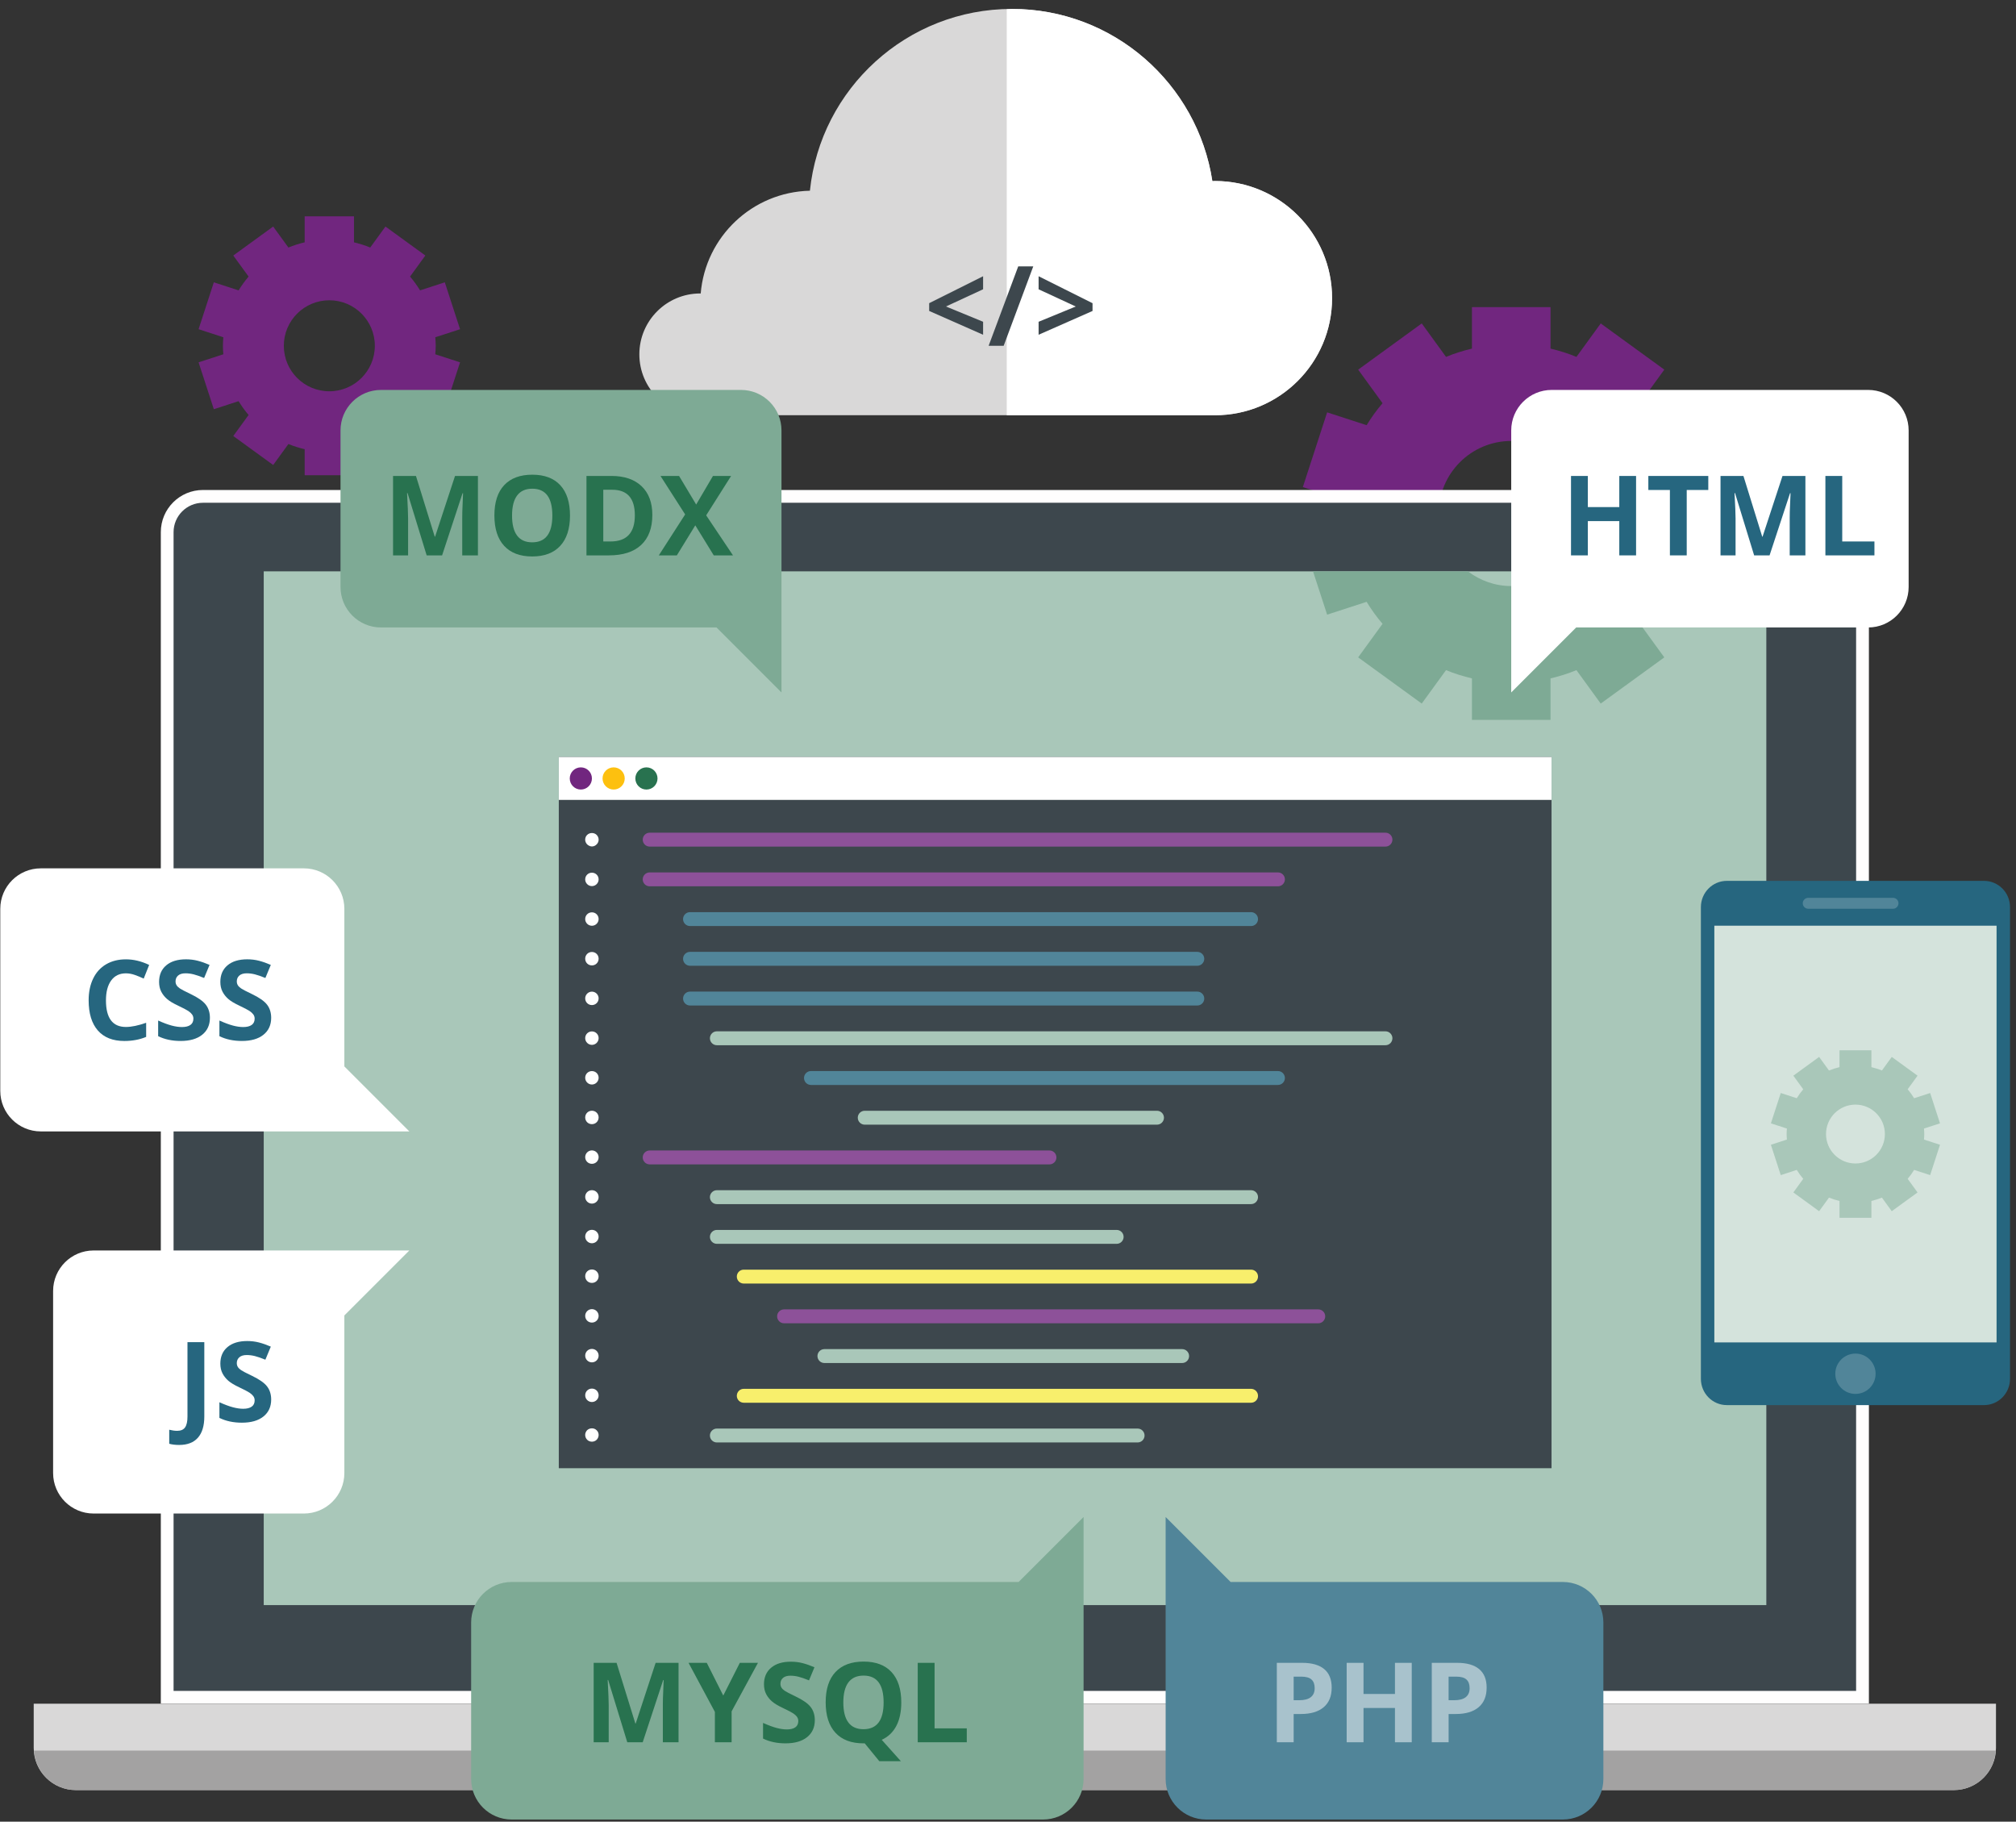
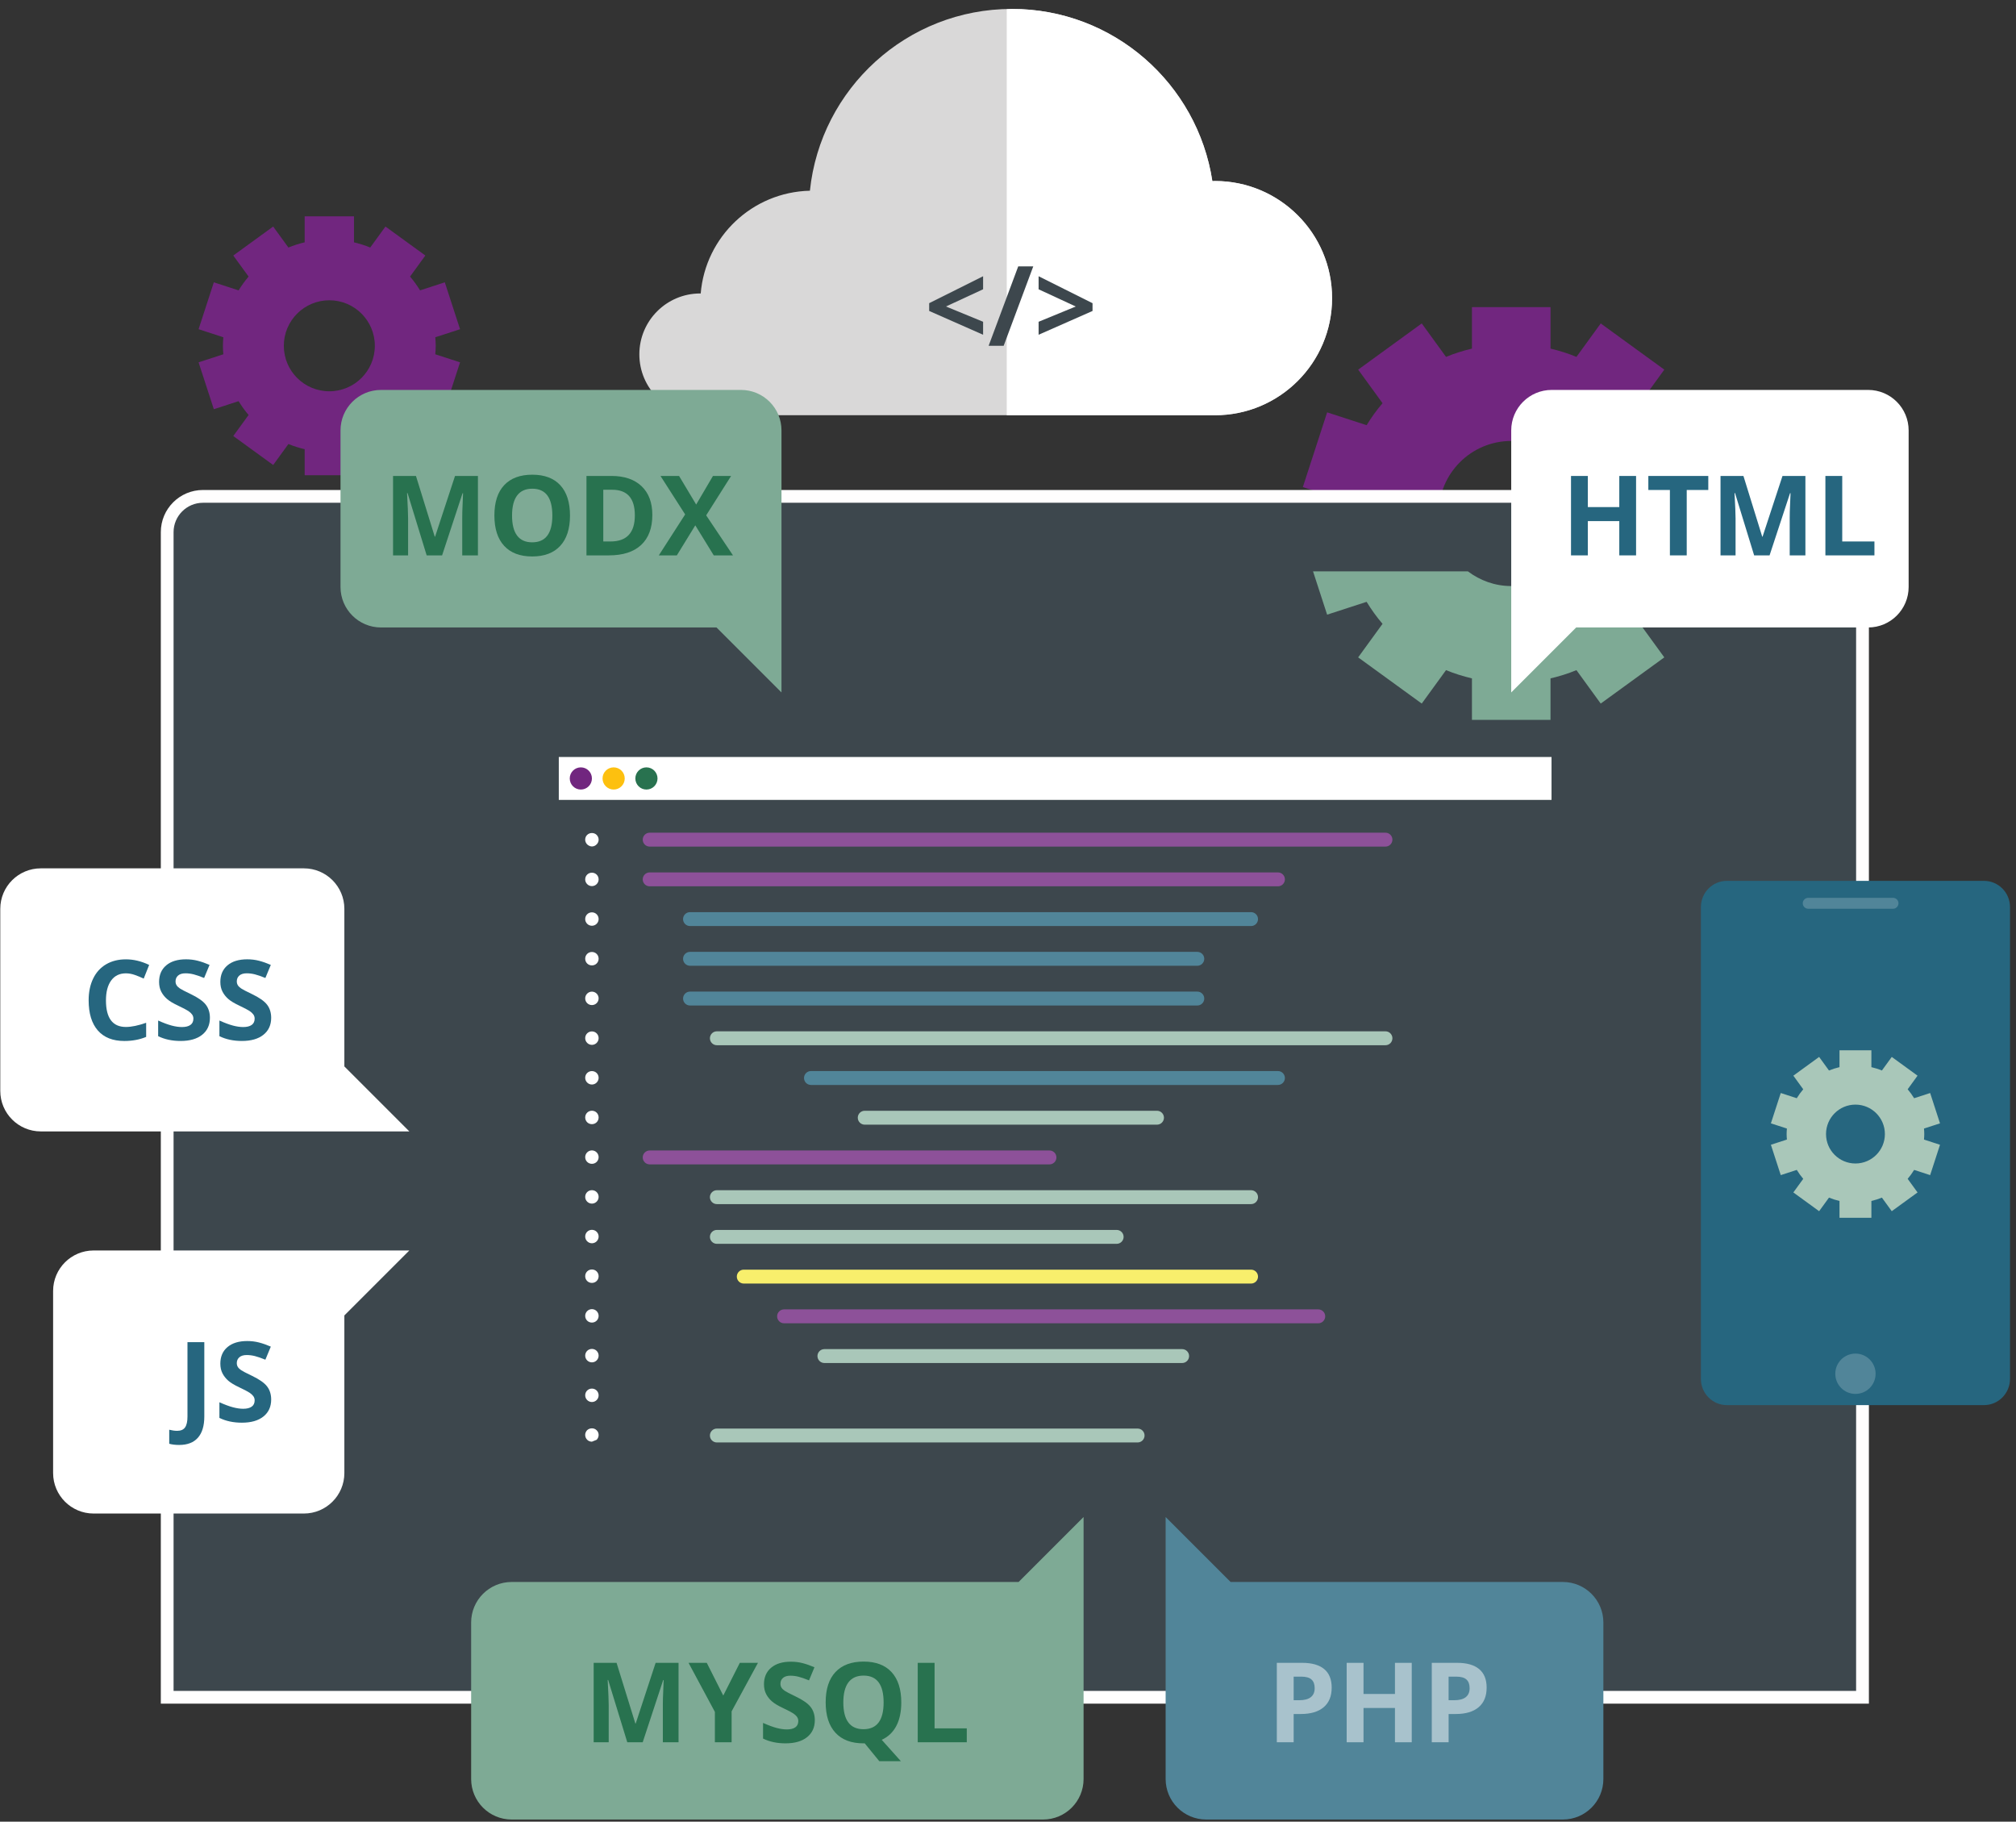
<svg xmlns="http://www.w3.org/2000/svg" width="145px" height="131px" viewBox="0 0 145 131" version="1.1">
  <rect x="0" y="0" width="145" height="131" fill="#333333" stroke="none" />
  <title>programming</title>
  <desc>Created with Sketch.</desc>
  <g id="Page-1" stroke="none" stroke-width="1" fill="none" fill-rule="evenodd">
    <g id="programming" transform="translate(-15, 0)">
      <rect id="Rectangle-path" x="0.98" y="0.66" width="174.126" height="130.595" />
      <path d="M46.339,24.865 C46.339,24.658 46.324,24.455 46.308,24.253 L48.089,23.674 L46.993,20.302 L45.212,20.881 C44.997,20.531 44.759,20.199 44.493,19.889 L45.593,18.375 L42.724,16.291 L41.628,17.8 C41.253,17.644 40.861,17.522 40.46,17.427 L40.46,15.555 L36.913,15.555 L36.913,17.427 C36.511,17.522 36.119,17.644 35.744,17.8 L34.648,16.291 L31.779,18.375 L32.88,19.889 C32.613,20.2 32.376,20.532 32.161,20.881 L30.38,20.302 L29.283,23.674 L31.064,24.253 C31.047,24.455 31.033,24.658 31.033,24.865 C31.033,25.072 31.048,25.274 31.064,25.477 L29.283,26.055 L30.38,29.427 L32.161,28.848 C32.376,29.199 32.613,29.532 32.88,29.841 L31.779,31.354 L34.648,33.439 L35.744,31.93 C36.119,32.086 36.511,32.207 36.913,32.303 L36.913,34.175 L40.46,34.175 L40.46,32.303 C40.861,32.207 41.253,32.086 41.628,31.93 L42.724,33.439 L45.593,31.354 L44.493,29.841 C44.759,29.531 44.997,29.198 45.212,28.848 L46.993,29.427 L48.089,26.055 L46.308,25.477 C46.324,25.274 46.339,25.072 46.339,24.865 M38.687,28.138 C36.878,28.138 35.414,26.673 35.414,24.866 C35.414,23.059 36.879,21.593 38.687,21.593 C40.495,21.593 41.96,23.059 41.96,24.866 C41.96,26.673 40.494,28.138 38.687,28.138" id="Shape" fill="#71267F" />
      <path d="M135.895,36.927 C135.895,36.597 135.872,36.274 135.846,35.951 L138.684,35.028 L136.937,29.653 L134.097,30.576 C133.756,30.017 133.375,29.488 132.951,28.994 L134.705,26.581 L130.132,23.259 L128.385,25.664 C127.787,25.415 127.162,25.222 126.521,25.069 L126.521,22.085 L120.87,22.085 L120.87,25.069 C120.228,25.221 119.603,25.415 119.006,25.664 L117.259,23.258 L112.686,26.581 L114.439,28.994 C114.015,29.488 113.636,30.017 113.294,30.576 L110.454,29.653 L108.706,35.028 L111.545,35.95 C111.52,36.273 111.495,36.596 111.495,36.927 C111.495,37.258 111.519,37.58 111.545,37.904 L108.706,38.826 L110.454,44.202 L113.294,43.279 C113.635,43.837 114.015,44.367 114.439,44.861 L112.686,47.274 L117.259,50.595 L119.006,48.191 C119.604,48.44 120.229,48.632 120.87,48.785 L120.87,51.769 L126.521,51.769 L126.521,48.785 C127.163,48.633 127.788,48.44 128.385,48.191 L130.132,50.595 L134.705,47.274 L132.951,44.861 C133.375,44.367 133.755,43.837 134.097,43.279 L136.937,44.202 L138.684,38.827 L135.846,37.904 C135.871,37.58 135.895,37.257 135.895,36.927 M123.695,42.144 C120.812,42.144 118.477,39.808 118.477,36.927 C118.477,34.046 120.812,31.71 123.695,31.71 C126.576,31.71 128.912,34.046 128.912,36.927 C128.912,39.808 126.576,42.144 123.695,42.144" id="Shape" fill="#71267F" />
      <g id="Group" transform="translate(17, 35)">
        <path d="M129.389,0.236 L12.597,0.236 C10.924,0.236 9.567,1.593 9.567,3.266 L9.567,87.513 L132.42,87.513 L132.42,3.266 C132.419,1.594 131.062,0.236 129.389,0.236" id="Shape" fill="#FFFEFE" />
        <path d="M10.484,86.596 L10.484,3.268 C10.484,2.103 11.431,1.155 12.597,1.155 L129.388,1.155 C130.554,1.155 131.5,2.103 131.5,3.268 L131.5,86.596 L10.484,86.596 L10.484,86.596 Z" id="Shape" fill="#3D474D" />
-         <path d="M0.425,87.514 L0.425,90.695 C0.425,92.369 1.782,93.725 3.455,93.725 L138.531,93.725 C140.204,93.725 141.56,92.369 141.56,90.695 L141.56,87.514 L0.425,87.514 L0.425,87.514 Z" id="Shape" fill="#D9D8D8" />
-         <rect id="Rectangle-path" fill="#A9C7B9" x="16.969" y="6.086" width="108.073" height="74.338" />
-         <path d="M0.444,90.886 C0.545,92.469 1.847,93.725 3.455,93.725 L138.531,93.725 C140.138,93.725 141.441,92.469 141.543,90.886 L0.444,90.886 L0.444,90.886 Z" id="Shape" fill="#A3A2A2" />
      </g>
      <path d="M113.293,43.278 C113.634,43.836 114.014,44.366 114.438,44.86 L112.685,47.273 L117.258,50.594 L119.005,48.19 C119.603,48.439 120.228,48.631 120.869,48.784 L120.869,51.768 L126.52,51.768 L126.52,48.784 C127.162,48.632 127.787,48.439 128.384,48.19 L130.131,50.594 L134.704,47.273 L132.95,44.86 C133.374,44.366 133.754,43.836 134.096,43.278 L136.936,44.201 L137.949,41.086 L126.814,41.086 C125.941,41.741 124.869,42.144 123.695,42.144 C122.519,42.144 121.447,41.742 120.576,41.086 L109.439,41.086 L110.453,44.201 L113.293,43.278 L113.293,43.278 Z" id="Shape" fill="#7EAA95" />
      <rect id="Rectangle-path" fill="#3D474D" x="55.191" y="54.436" width="71.402" height="51.145" />
      <rect id="Rectangle-path" fill="#FFFFFF" x="55.191" y="54.436" width="71.402" height="3.086" />
      <path d="M57.574,55.979 C57.574,56.419 57.218,56.777 56.777,56.777 C56.336,56.777 55.979,56.42 55.979,55.979 C55.979,55.54 56.335,55.182 56.777,55.182 C57.218,55.182 57.574,55.539 57.574,55.979" id="Shape" fill="#71267F" />
      <path d="M59.934,55.979 C59.934,56.419 59.577,56.777 59.137,56.777 C58.696,56.777 58.338,56.42 58.338,55.979 C58.338,55.54 58.695,55.182 59.137,55.182 C59.576,55.182 59.934,55.539 59.934,55.979" id="Shape" fill="#FDC00F" />
      <path d="M62.292,55.979 C62.292,56.419 61.936,56.777 61.495,56.777 C61.054,56.777 60.697,56.42 60.697,55.979 C60.697,55.54 61.054,55.182 61.495,55.182 C61.936,55.182 62.292,55.539 62.292,55.979" id="Shape" fill="#28724F" />
      <path d="M57.573,60.87 C57.447,60.87 57.332,60.81 57.234,60.724 C57.138,60.627 57.089,60.502 57.089,60.386 C57.089,60.251 57.138,60.124 57.234,60.037 C57.408,59.864 57.727,59.853 57.912,60.037 C58.008,60.135 58.057,60.26 58.057,60.386 C58.057,60.502 58.008,60.627 57.92,60.714 C57.815,60.822 57.699,60.87 57.573,60.87" id="Shape" fill="#FFFFFF" />
      <path d="M57.09,100.337 C57.09,100.066 57.303,99.855 57.573,99.855 C57.843,99.855 58.056,100.067 58.056,100.337 C58.056,100.599 57.843,100.821 57.573,100.821 C57.303,100.821 57.09,100.599 57.09,100.337 M57.09,97.486 C57.09,97.215 57.303,97.002 57.573,97.002 C57.843,97.002 58.056,97.216 58.056,97.486 C58.056,97.746 57.843,97.969 57.573,97.969 C57.303,97.969 57.09,97.746 57.09,97.486 M57.09,94.624 C57.09,94.363 57.303,94.142 57.573,94.142 C57.843,94.142 58.056,94.364 58.056,94.624 C58.056,94.895 57.843,95.108 57.573,95.108 C57.303,95.108 57.09,94.896 57.09,94.624 M57.09,91.773 C57.09,91.502 57.303,91.289 57.573,91.289 C57.843,91.289 58.056,91.502 58.056,91.773 C58.056,92.044 57.843,92.256 57.573,92.256 C57.303,92.256 57.09,92.044 57.09,91.773 M57.09,88.921 C57.09,88.651 57.303,88.439 57.573,88.439 C57.843,88.439 58.056,88.652 58.056,88.921 C58.056,89.183 57.843,89.404 57.573,89.404 C57.303,89.404 57.09,89.183 57.09,88.921 M57.09,86.07 C57.09,85.799 57.303,85.587 57.573,85.587 C57.843,85.587 58.056,85.8 58.056,86.07 C58.056,86.331 57.843,86.553 57.573,86.553 C57.303,86.553 57.09,86.331 57.09,86.07 M57.09,83.209 C57.09,82.947 57.303,82.727 57.573,82.727 C57.843,82.727 58.056,82.948 58.056,83.209 C58.056,83.48 57.843,83.692 57.573,83.692 C57.303,83.692 57.09,83.479 57.09,83.209 M57.09,80.357 C57.09,80.086 57.303,79.874 57.573,79.874 C57.843,79.874 58.056,80.086 58.056,80.357 C58.056,80.627 57.843,80.84 57.573,80.84 C57.303,80.84 57.09,80.627 57.09,80.357 M57.09,77.505 C57.09,77.234 57.303,77.023 57.573,77.023 C57.843,77.023 58.056,77.235 58.056,77.505 C58.056,77.767 57.843,77.989 57.573,77.989 C57.303,77.989 57.09,77.767 57.09,77.505 M57.09,74.654 C57.09,74.383 57.303,74.17 57.573,74.17 C57.843,74.17 58.056,74.384 58.056,74.654 C58.056,74.915 57.843,75.137 57.573,75.137 C57.303,75.137 57.09,74.915 57.09,74.654 M57.09,71.792 C57.09,71.532 57.303,71.31 57.573,71.31 C57.843,71.31 58.056,71.533 58.056,71.792 C58.056,72.063 57.843,72.276 57.573,72.276 C57.303,72.276 57.09,72.063 57.09,71.792 M57.09,68.941 C57.09,68.67 57.303,68.457 57.573,68.457 C57.843,68.457 58.056,68.671 58.056,68.941 C58.056,69.211 57.843,69.424 57.573,69.424 C57.303,69.424 57.09,69.212 57.09,68.941 M57.09,66.09 C57.09,65.819 57.303,65.607 57.573,65.607 C57.843,65.607 58.056,65.82 58.056,66.09 C58.056,66.351 57.843,66.572 57.573,66.572 C57.303,66.572 57.09,66.351 57.09,66.09 M57.09,63.238 C57.09,62.967 57.303,62.756 57.573,62.756 C57.843,62.756 58.056,62.968 58.056,63.238 C58.056,63.499 57.843,63.721 57.573,63.721 C57.303,63.721 57.09,63.499 57.09,63.238" id="Shape" fill="#FFFFFF" />
-       <path d="M57.573,103.673 C57.447,103.673 57.321,103.624 57.234,103.537 C57.138,103.44 57.089,103.314 57.089,103.189 C57.089,103.062 57.138,102.947 57.225,102.85 C57.417,102.667 57.737,102.667 57.912,102.85 C58.008,102.937 58.057,103.062 58.057,103.189 C58.057,103.314 58.008,103.44 57.912,103.537 C57.824,103.624 57.699,103.673 57.573,103.673" id="Shape" fill="#FFFFFF" />
+       <path d="M57.573,103.673 C57.447,103.673 57.321,103.624 57.234,103.537 C57.138,103.44 57.089,103.314 57.089,103.189 C57.089,103.062 57.138,102.947 57.225,102.85 C57.417,102.667 57.737,102.667 57.912,102.85 C58.008,102.937 58.057,103.062 58.057,103.189 C58.057,103.314 58.008,103.44 57.912,103.537 " id="Shape" fill="#FFFFFF" />
      <path d="M114.649,60.88 L61.728,60.88 C61.451,60.88 61.228,60.656 61.228,60.38 C61.228,60.104 61.451,59.88 61.728,59.88 L114.649,59.88 C114.925,59.88 115.149,60.104 115.149,60.38 C115.149,60.656 114.926,60.88 114.649,60.88" id="Shape" fill="#8D5199" />
      <path d="M106.916,63.736 L61.728,63.736 C61.452,63.736 61.228,63.512 61.228,63.236 C61.228,62.96 61.452,62.736 61.728,62.736 L106.916,62.736 C107.191,62.736 107.416,62.96 107.416,63.236 C107.416,63.512 107.191,63.736 106.916,63.736" id="Shape" fill="#8D5199" />
      <path d="M104.982,66.593 L64.628,66.593 C64.352,66.593 64.128,66.369 64.128,66.093 C64.128,65.817 64.352,65.593 64.628,65.593 L104.982,65.593 C105.258,65.593 105.482,65.817 105.482,66.093 C105.482,66.369 105.259,66.593 104.982,66.593" id="Shape" fill="#518599" />
      <path d="M101.116,69.449 L64.629,69.449 C64.352,69.449 64.129,69.225 64.129,68.949 C64.129,68.673 64.352,68.449 64.629,68.449 L101.116,68.449 C101.392,68.449 101.616,68.673 101.616,68.949 C101.616,69.225 101.393,69.449 101.116,69.449" id="Shape" fill="#518599" />
      <path d="M101.116,72.307 L64.629,72.307 C64.352,72.307 64.129,72.083 64.129,71.807 C64.129,71.531 64.352,71.307 64.629,71.307 L101.116,71.307 C101.392,71.307 101.616,71.531 101.616,71.807 C101.616,72.083 101.393,72.307 101.116,72.307" id="Shape" fill="#518599" />
      <path d="M114.649,75.163 L66.561,75.163 C66.284,75.163 66.061,74.939 66.061,74.663 C66.061,74.387 66.284,74.163 66.561,74.163 L114.649,74.163 C114.925,74.163 115.149,74.387 115.149,74.663 C115.149,74.939 114.926,75.163 114.649,75.163" id="Shape" fill="#A9C7B9" />
      <path d="M106.916,78.02 L73.328,78.02 C73.051,78.02 72.828,77.796 72.828,77.52 C72.828,77.244 73.051,77.02 73.328,77.02 L106.916,77.02 C107.191,77.02 107.416,77.244 107.416,77.52 C107.416,77.796 107.191,78.02 106.916,78.02" id="Shape" fill="#518599" />
      <path d="M98.217,80.876 L77.195,80.876 C76.919,80.876 76.695,80.652 76.695,80.376 C76.695,80.1 76.919,79.876 77.195,79.876 L98.217,79.876 C98.492,79.876 98.717,80.1 98.717,80.376 C98.717,80.652 98.492,80.876 98.217,80.876" id="Shape" fill="#A9C7B9" />
      <path d="M90.483,83.732 L61.728,83.732 C61.451,83.732 61.228,83.508 61.228,83.232 C61.228,82.956 61.451,82.732 61.728,82.732 L90.483,82.732 C90.759,82.732 90.983,82.956 90.983,83.232 C90.983,83.508 90.76,83.732 90.483,83.732" id="Shape" fill="#8D5199" />
      <path d="M104.982,86.589 L66.56,86.589 C66.285,86.589 66.06,86.365 66.06,86.089 C66.06,85.813 66.285,85.589 66.56,85.589 L104.982,85.589 C105.258,85.589 105.482,85.813 105.482,86.089 C105.482,86.365 105.259,86.589 104.982,86.589" id="Shape" fill="#A9C7B9" />
      <path d="M95.316,89.445 L66.561,89.445 C66.284,89.445 66.061,89.221 66.061,88.945 C66.061,88.669 66.284,88.445 66.561,88.445 L95.316,88.445 C95.591,88.445 95.816,88.669 95.816,88.945 C95.816,89.221 95.592,89.445 95.316,89.445" id="Shape" fill="#A9C7B9" />
      <path d="M104.982,92.302 L68.495,92.302 C68.218,92.302 67.995,92.078 67.995,91.802 C67.995,91.526 68.218,91.302 68.495,91.302 L104.982,91.302 C105.258,91.302 105.482,91.526 105.482,91.802 C105.482,92.078 105.259,92.302 104.982,92.302" id="Shape" fill="#F8EF6C" />
      <path d="M109.816,95.159 L71.394,95.159 C71.117,95.159 70.894,94.935 70.894,94.659 C70.894,94.383 71.117,94.159 71.394,94.159 L109.816,94.159 C110.091,94.159 110.316,94.383 110.316,94.659 C110.316,94.935 110.092,95.159 109.816,95.159" id="Shape" fill="#8D5199" />
      <path d="M100.025,98.016 L74.295,98.016 C74.018,98.016 73.795,97.792 73.795,97.516 C73.795,97.24 74.018,97.016 74.295,97.016 L100.025,97.016 C100.3,97.016 100.525,97.24 100.525,97.516 C100.525,97.792 100.301,98.016 100.025,98.016" id="Shape" fill="#A9C7B9" />
-       <path d="M104.982,100.872 L68.495,100.872 C68.218,100.872 67.995,100.648 67.995,100.372 C67.995,100.096 68.218,99.872 68.495,99.872 L104.982,99.872 C105.258,99.872 105.482,100.096 105.482,100.372 C105.482,100.648 105.259,100.872 104.982,100.872" id="Shape" fill="#F8EF6C" />
      <path d="M96.822,103.729 L66.56,103.729 C66.285,103.729 66.06,103.505 66.06,103.229 C66.06,102.953 66.285,102.729 66.56,102.729 L96.822,102.729 C97.097,102.729 97.322,102.953 97.322,103.229 C97.322,103.505 97.098,103.729 96.822,103.729" id="Shape" fill="#A9C7B9" />
      <path d="M149.365,28.04 L126.607,28.04 C124.998,28.04 123.694,29.344 123.694,30.953 L123.694,41.045 L123.694,42.21 L123.694,49.794 L128.366,45.122 L149.365,45.122 C150.974,45.122 152.278,43.817 152.278,42.21 L152.278,30.953 C152.278,29.344 150.975,28.04 149.365,28.04" id="Shape" fill="#FFFFFF" />
      <path d="M15.02,65.357 L15.02,78.449 C15.02,80.056 16.325,81.361 17.934,81.361 L35.692,81.361 L36.856,81.361 L44.442,81.361 L39.768,76.688 L39.768,65.357 C39.768,63.748 38.464,62.444 36.856,62.444 L17.934,62.444 C16.324,62.444 15.02,63.748 15.02,65.357" id="Shape" fill="#FFFFFF" />
      <path d="M18.82,105.927 L18.82,92.835 C18.82,91.227 20.124,89.923 21.732,89.923 L35.691,89.923 L36.855,89.923 L44.441,89.923 L39.768,94.595 L39.768,105.927 C39.768,107.535 38.464,108.84 36.855,108.84 L21.732,108.84 C20.124,108.84 18.82,107.535 18.82,105.927" id="Shape" fill="#FFFFFF" />
      <path d="M159.569,99.155 C159.569,100.197 158.732,101.043 157.702,101.043 L139.203,101.043 C138.172,101.043 137.336,100.197 137.336,99.155 L137.336,65.231 C137.336,64.189 138.172,63.344 139.203,63.344 L157.702,63.344 C158.732,63.344 159.569,64.189 159.569,65.231 L159.569,99.155 L159.569,99.155 Z" id="Shape" fill="#26667F" />
-       <rect id="Rectangle-path" fill="#D4E3DC" x="138.303" y="66.568" width="20.299" height="29.966" />
      <path d="M149.902,98.788 C149.902,99.59 149.254,100.238 148.453,100.238 C147.652,100.238 147.003,99.59 147.003,98.788 C147.003,97.987 147.652,97.338 148.453,97.338 C149.254,97.338 149.902,97.987 149.902,98.788" id="Shape" fill="#518599" />
      <path d="M151.548,64.956 C151.548,65.172 151.371,65.349 151.156,65.349 L145.056,65.349 C144.839,65.349 144.663,65.172 144.663,64.956 C144.663,64.74 144.839,64.564 145.056,64.564 L151.156,64.564 C151.371,64.564 151.548,64.74 151.548,64.956" id="Shape" fill="#518599" />
      <path d="M153.402,81.551 C153.402,81.417 153.393,81.286 153.382,81.155 L154.534,80.781 L153.825,78.6 L152.673,78.974 C152.534,78.748 152.38,78.533 152.208,78.332 L152.919,77.353 L151.064,76.005 L150.355,76.981 C150.113,76.88 149.859,76.802 149.599,76.74 L149.599,75.529 L147.305,75.529 L147.305,76.74 C147.045,76.802 146.792,76.881 146.549,76.981 L145.84,76.005 L143.986,77.353 L144.697,78.332 C144.525,78.532 144.371,78.748 144.232,78.974 L143.08,78.6 L142.371,80.781 L143.523,81.155 C143.511,81.287 143.502,81.418 143.502,81.551 C143.502,81.684 143.511,81.816 143.523,81.947 L142.371,82.321 L143.08,84.504 L144.232,84.129 C144.371,84.355 144.525,84.57 144.697,84.771 L143.986,85.75 L145.84,87.098 L146.549,86.122 C146.792,86.223 147.045,86.302 147.305,86.362 L147.305,87.573 L149.599,87.573 L149.599,86.362 C149.859,86.301 150.113,86.222 150.355,86.122 L151.064,87.098 L152.919,85.75 L152.208,84.771 C152.38,84.571 152.534,84.355 152.673,84.129 L153.825,84.504 L154.534,82.322 L153.382,81.947 C153.394,81.815 153.402,81.685 153.402,81.551 M148.453,83.668 C147.283,83.668 146.336,82.72 146.336,81.551 C146.336,80.382 147.283,79.434 148.453,79.434 C149.621,79.434 150.57,80.382 150.57,81.551 C150.57,82.72 149.621,83.668 148.453,83.668" id="Shape" fill="#A9C7B9" />
      <path d="M127.41,130.844 L101.752,130.844 C100.143,130.844 98.838,129.54 98.838,127.931 L98.838,117.839 L98.838,116.674 L98.838,109.09 L103.512,113.762 L127.41,113.762 C129.018,113.762 130.322,115.067 130.322,116.674 L130.322,127.931 C130.322,129.54 129.019,130.844 127.41,130.844" id="Shape" fill="#518599" />
      <path d="M51.799,130.844 L90.024,130.844 C91.632,130.844 92.936,129.54 92.936,127.931 L92.936,117.839 L92.936,116.674 L92.936,109.09 L88.264,113.762 L51.799,113.762 C50.19,113.762 48.887,115.067 48.887,116.674 L48.887,127.931 C48.887,129.54 50.189,130.844 51.799,130.844" id="Shape" fill="#7EAA95" />
      <path d="M102.387,13.016 C102.325,13.016 102.263,13.024 102.199,13.025 C101.125,6.016 95.088,0.642 87.777,0.642 C80.228,0.642 74.018,6.37 73.252,13.715 C69.106,13.811 65.736,17.025 65.398,21.106 C65.386,21.106 65.376,21.103 65.363,21.103 C62.945,21.103 60.985,23.063 60.985,25.481 C60.985,27.899 62.945,29.86 65.363,29.86 L102.387,29.86 C107.037,29.86 110.809,26.089 110.809,21.438 C110.809,16.787 107.037,13.016 102.387,13.016" id="Shape" fill="#D9D8D8" />
      <path d="M102.387,13.016 C102.325,13.016 102.263,13.024 102.199,13.025 C101.125,6.016 95.088,0.642 87.777,0.642 C87.653,0.642 87.533,0.657 87.41,0.661 L87.41,29.86 L102.387,29.86 C107.037,29.86 110.809,26.089 110.809,21.438 C110.809,16.787 107.037,13.016 102.387,13.016" id="Shape" fill="#FFFFFF" />
      <g id="Group" transform="translate(21, 68)" fill="#26667F">
        <path d="M3.055,1.994 C2.599,1.994 2.246,2.165 1.996,2.508 C1.746,2.851 1.621,3.327 1.621,3.94 C1.621,5.213 2.099,5.85 3.055,5.85 C3.456,5.85 3.942,5.749 4.512,5.549 L4.512,6.565 C4.043,6.76 3.52,6.858 2.942,6.858 C2.111,6.858 1.476,6.606 1.036,6.102 C0.596,5.598 0.376,4.874 0.376,3.932 C0.376,3.338 0.484,2.818 0.7,2.371 C0.916,1.924 1.227,1.582 1.632,1.344 C2.037,1.106 2.511,0.987 3.056,0.987 C3.611,0.987 4.168,1.121 4.728,1.389 L4.337,2.373 C4.124,2.271 3.909,2.183 3.692,2.107 C3.475,2.031 3.263,1.994 3.055,1.994 L3.055,1.994 Z" id="Shape" />
        <path d="M9.098,5.193 C9.098,5.709 8.912,6.115 8.541,6.412 C8.17,6.709 7.654,6.857 6.992,6.857 C6.383,6.857 5.844,6.743 5.375,6.513 L5.375,5.388 C5.76,5.56 6.086,5.681 6.354,5.751 C6.622,5.821 6.865,5.856 7.086,5.856 C7.352,5.856 7.555,5.805 7.697,5.704 C7.839,5.603 7.91,5.451 7.91,5.251 C7.91,5.139 7.879,5.039 7.816,4.952 C7.753,4.865 7.662,4.781 7.541,4.7 C7.42,4.619 7.173,4.49 6.801,4.313 C6.452,4.149 6.19,3.992 6.016,3.84 C5.842,3.688 5.702,3.513 5.598,3.313 C5.494,3.113 5.442,2.878 5.442,2.61 C5.442,2.105 5.613,1.708 5.956,1.419 C6.299,1.13 6.772,0.985 7.376,0.985 C7.673,0.985 7.956,1.02 8.226,1.09 C8.496,1.16 8.777,1.259 9.072,1.387 L8.681,2.328 C8.376,2.203 8.124,2.116 7.925,2.066 C7.726,2.016 7.53,1.992 7.337,1.992 C7.108,1.992 6.932,2.046 6.81,2.152 C6.688,2.258 6.626,2.398 6.626,2.57 C6.626,2.676 6.651,2.77 6.7,2.849 C6.749,2.928 6.828,3.005 6.936,3.079 C7.044,3.153 7.3,3.287 7.704,3.479 C8.238,3.734 8.604,3.99 8.802,4.247 C9,4.504 9.098,4.821 9.098,5.193 L9.098,5.193 Z" id="Shape" />
        <path d="M13.504,5.193 C13.504,5.709 13.318,6.115 12.947,6.412 C12.576,6.709 12.06,6.857 11.398,6.857 C10.789,6.857 10.25,6.743 9.781,6.513 L9.781,5.388 C10.166,5.56 10.492,5.681 10.76,5.751 C11.028,5.821 11.271,5.856 11.492,5.856 C11.758,5.856 11.961,5.805 12.103,5.704 C12.245,5.603 12.316,5.451 12.316,5.251 C12.316,5.139 12.285,5.039 12.222,4.952 C12.159,4.865 12.068,4.781 11.947,4.7 C11.826,4.619 11.579,4.49 11.207,4.313 C10.858,4.149 10.596,3.992 10.422,3.84 C10.248,3.688 10.108,3.513 10.004,3.313 C9.9,3.113 9.848,2.878 9.848,2.61 C9.848,2.105 10.019,1.708 10.362,1.419 C10.705,1.13 11.178,0.985 11.782,0.985 C12.079,0.985 12.362,1.02 12.632,1.09 C12.902,1.16 13.183,1.259 13.478,1.387 L13.087,2.328 C12.782,2.203 12.53,2.116 12.331,2.066 C12.132,2.016 11.936,1.992 11.743,1.992 C11.514,1.992 11.338,2.046 11.216,2.152 C11.094,2.258 11.032,2.398 11.032,2.57 C11.032,2.676 11.057,2.77 11.106,2.849 C11.155,2.928 11.234,3.005 11.342,3.079 C11.45,3.153 11.706,3.287 12.11,3.479 C12.644,3.734 13.01,3.99 13.208,4.247 C13.406,4.504 13.504,4.821 13.504,5.193 L13.504,5.193 Z" id="Shape" />
      </g>
      <g id="Group" transform="translate(27, 96)" fill="#26667F">
        <path d="M0.887,7.908 C0.614,7.908 0.375,7.88 0.172,7.822 L0.172,6.814 C0.38,6.866 0.57,6.892 0.742,6.892 C1.008,6.892 1.198,6.809 1.312,6.644 C1.426,6.479 1.484,6.22 1.484,5.869 L1.484,0.517 L2.695,0.517 L2.695,5.861 C2.695,6.528 2.543,7.036 2.238,7.384 C1.933,7.732 1.483,7.908 0.887,7.908 L0.887,7.908 Z" id="Shape" />
        <path d="M7.504,4.643 C7.504,5.159 7.318,5.565 6.947,5.862 C6.576,6.159 6.06,6.307 5.398,6.307 C4.789,6.307 4.25,6.193 3.781,5.963 L3.781,4.838 C4.166,5.01 4.492,5.131 4.76,5.201 C5.028,5.271 5.271,5.306 5.492,5.306 C5.758,5.306 5.961,5.255 6.103,5.154 C6.245,5.053 6.316,4.901 6.316,4.701 C6.316,4.589 6.285,4.489 6.222,4.402 C6.159,4.315 6.068,4.231 5.947,4.15 C5.826,4.069 5.579,3.94 5.207,3.763 C4.858,3.599 4.596,3.442 4.422,3.29 C4.248,3.138 4.108,2.963 4.004,2.763 C3.9,2.563 3.848,2.328 3.848,2.06 C3.848,1.555 4.019,1.158 4.362,0.869 C4.705,0.58 5.178,0.435 5.782,0.435 C6.079,0.435 6.362,0.47 6.632,0.54 C6.902,0.61 7.183,0.709 7.478,0.837 L7.087,1.778 C6.782,1.653 6.53,1.566 6.331,1.516 C6.132,1.466 5.936,1.442 5.743,1.442 C5.514,1.442 5.338,1.496 5.216,1.602 C5.094,1.708 5.032,1.848 5.032,2.02 C5.032,2.126 5.057,2.22 5.106,2.299 C5.155,2.378 5.234,2.455 5.342,2.529 C5.45,2.603 5.706,2.737 6.11,2.929 C6.644,3.184 7.01,3.44 7.208,3.697 C7.406,3.954 7.504,4.271 7.504,4.643 L7.504,4.643 Z" id="Shape" />
      </g>
      <g id="Group" transform="translate(106, 119)" fill="#A8C2CC">
        <path d="M4.781,2.358 C4.781,2.972 4.59,3.443 4.205,3.768 C3.82,4.093 3.275,4.256 2.566,4.256 L2.046,4.256 L2.046,6.287 L0.835,6.287 L0.835,0.576 L2.659,0.576 C3.352,0.576 3.878,0.725 4.239,1.023 C4.6,1.321 4.781,1.768 4.781,2.358 L4.781,2.358 Z M2.047,3.265 L2.445,3.265 C2.818,3.265 3.095,3.192 3.281,3.044 C3.467,2.896 3.558,2.683 3.558,2.401 C3.558,2.117 3.48,1.908 3.326,1.772 C3.172,1.636 2.928,1.569 2.597,1.569 L2.046,1.569 L2.046,3.265 L2.047,3.265 Z" id="Shape" />
        <path d="M10.539,6.288 L9.332,6.288 L9.332,3.823 L7.07,3.823 L7.07,6.288 L5.859,6.288 L5.859,0.577 L7.07,0.577 L7.07,2.815 L9.332,2.815 L9.332,0.577 L10.539,0.577 L10.539,6.288 L10.539,6.288 Z" id="Shape" />
        <path d="M15.926,2.358 C15.926,2.972 15.735,3.443 15.35,3.768 C14.965,4.093 14.42,4.256 13.711,4.256 L13.191,4.256 L13.191,6.287 L11.98,6.287 L11.98,0.576 L13.804,0.576 C14.497,0.576 15.023,0.725 15.384,1.023 C15.745,1.321 15.926,1.768 15.926,2.358 L15.926,2.358 Z M13.191,3.265 L13.589,3.265 C13.962,3.265 14.239,3.192 14.425,3.044 C14.611,2.896 14.702,2.683 14.702,2.401 C14.702,2.117 14.624,1.908 14.47,1.772 C14.316,1.636 14.072,1.569 13.741,1.569 L13.19,1.569 L13.19,3.265 L13.191,3.265 Z" id="Shape" />
      </g>
      <g id="Group" transform="translate(57, 119)" fill="#28724F">
        <path d="M3.117,6.288 L1.742,1.808 L1.707,1.808 C1.756,2.719 1.781,3.328 1.781,3.632 L1.781,6.288 L0.699,6.288 L0.699,0.577 L2.347,0.577 L3.699,4.944 L3.722,4.944 L5.156,0.577 L6.804,0.577 L6.804,6.288 L5.675,6.288 L5.675,3.585 C5.675,3.457 5.677,3.311 5.681,3.144 C5.685,2.977 5.702,2.535 5.734,1.816 L5.699,1.816 L4.226,6.289 L3.117,6.289 L3.117,6.288 Z" id="Shape" />
        <path d="M10.02,2.929 L11.211,0.577 L12.516,0.577 L10.621,4.065 L10.621,6.288 L9.418,6.288 L9.418,4.104 L7.523,0.577 L8.835,0.577 L10.02,2.929 L10.02,2.929 Z" id="Shape" />
        <path d="M16.605,4.702 C16.605,5.218 16.419,5.624 16.048,5.921 C15.677,6.218 15.161,6.366 14.499,6.366 C13.89,6.366 13.351,6.252 12.882,6.022 L12.882,4.897 C13.267,5.069 13.593,5.19 13.861,5.26 C14.129,5.33 14.372,5.365 14.593,5.365 C14.859,5.365 15.062,5.314 15.204,5.213 C15.346,5.112 15.417,4.96 15.417,4.76 C15.417,4.648 15.386,4.548 15.323,4.461 C15.26,4.374 15.169,4.29 15.048,4.209 C14.927,4.128 14.68,3.999 14.308,3.822 C13.959,3.658 13.697,3.501 13.523,3.349 C13.349,3.197 13.209,3.022 13.105,2.822 C13.001,2.622 12.949,2.387 12.949,2.119 C12.949,1.614 13.12,1.217 13.463,0.928 C13.806,0.639 14.279,0.494 14.883,0.494 C15.18,0.494 15.463,0.529 15.733,0.599 C16.003,0.669 16.284,0.768 16.579,0.896 L16.188,1.837 C15.883,1.712 15.631,1.625 15.432,1.575 C15.233,1.525 15.037,1.501 14.844,1.501 C14.615,1.501 14.439,1.555 14.317,1.661 C14.195,1.767 14.133,1.907 14.133,2.079 C14.133,2.185 14.158,2.279 14.207,2.358 C14.256,2.437 14.335,2.514 14.443,2.588 C14.551,2.662 14.807,2.796 15.211,2.988 C15.745,3.243 16.111,3.499 16.309,3.756 C16.507,4.013 16.605,4.33 16.605,4.702 L16.605,4.702 Z" id="Shape" />
        <path d="M22.824,3.425 C22.824,4.097 22.705,4.66 22.467,5.114 C22.229,5.568 21.879,5.901 21.418,6.112 L22.793,7.647 L21.242,7.647 L20.195,6.366 L20.105,6.366 C19.23,6.366 18.558,6.112 18.089,5.604 C17.62,5.096 17.386,4.367 17.386,3.416 C17.386,2.465 17.621,1.739 18.091,1.238 C18.561,0.737 19.235,0.486 20.112,0.486 C20.989,0.486 21.661,0.739 22.126,1.244 C22.591,1.749 22.824,2.477 22.824,3.425 L22.824,3.425 Z M18.656,3.425 C18.656,4.063 18.777,4.543 19.019,4.866 C19.261,5.189 19.623,5.35 20.105,5.35 C21.071,5.35 21.554,4.708 21.554,3.424 C21.554,2.138 21.074,1.494 20.113,1.494 C19.631,1.494 19.268,1.656 19.023,1.98 C18.778,2.304 18.656,2.787 18.656,3.425 L18.656,3.425 Z" id="Shape" />
        <path d="M24.008,6.288 L24.008,0.577 L25.219,0.577 L25.219,5.288 L27.535,5.288 L27.535,6.288 L24.008,6.288 L24.008,6.288 Z" id="Shape" />
      </g>
      <g id="Group" transform="translate(81, 19)" fill="#3D474D">
        <path d="M4.709,5.072 L0.831,3.361 L0.831,2.802 L4.709,0.864 L4.709,1.802 L2.038,3.04 L4.709,4.138 L4.709,5.072 L4.709,5.072 Z" id="Shape" />
        <path d="M8.318,0.154 L6.189,5.865 L5.107,5.865 L7.236,0.154 L8.318,0.154 L8.318,0.154 Z" id="Shape" />
        <path d="M8.701,4.139 L11.373,3.041 L8.701,1.803 L8.701,0.865 L12.58,2.803 L12.58,3.362 L8.701,5.073 L8.701,4.139 L8.701,4.139 Z" id="Shape" />
      </g>
      <g id="Group" transform="translate(127, 34)" fill="#26667F">
        <path d="M5.674,5.938 L4.467,5.938 L4.467,3.473 L2.205,3.473 L2.205,5.938 L0.994,5.938 L0.994,0.227 L2.205,0.227 L2.205,2.465 L4.467,2.465 L4.467,0.227 L5.674,0.227 L5.674,5.938 L5.674,5.938 Z" id="Shape" />
        <path d="M9.318,5.938 L8.107,5.938 L8.107,1.235 L6.556,1.235 L6.556,0.227 L10.868,0.227 L10.868,1.235 L9.317,1.235 L9.317,5.938 L9.318,5.938 Z" id="Shape" />
        <path d="M14.166,5.938 L12.791,1.458 L12.756,1.458 C12.805,2.369 12.83,2.978 12.83,3.282 L12.83,5.938 L11.748,5.938 L11.748,0.227 L13.396,0.227 L14.748,4.594 L14.771,4.594 L16.205,0.227 L17.853,0.227 L17.853,5.938 L16.724,5.938 L16.724,3.235 C16.724,3.107 16.726,2.961 16.73,2.794 C16.734,2.627 16.751,2.185 16.783,1.466 L16.748,1.466 L15.275,5.939 L14.166,5.939 L14.166,5.938 Z" id="Shape" />
        <path d="M19.291,5.938 L19.291,0.227 L20.502,0.227 L20.502,4.938 L22.818,4.938 L22.818,5.938 L19.291,5.938 L19.291,5.938 Z" id="Shape" />
      </g>
      <path d="M42.404,28.04 L68.296,28.04 C69.904,28.04 71.208,29.344 71.208,30.953 L71.208,41.045 L71.208,42.21 L71.208,49.794 L66.536,45.122 L42.404,45.122 C40.795,45.122 39.491,43.817 39.491,42.21 L39.491,30.953 C39.491,29.344 40.795,28.04 42.404,28.04" id="Shape" fill="#7EAA95" />
      <g id="Group" transform="translate(43, 34)" fill="#28724F">
        <path d="M2.688,5.938 L1.313,1.458 L1.278,1.458 C1.327,2.369 1.352,2.978 1.352,3.282 L1.352,5.938 L0.27,5.938 L0.27,0.227 L1.918,0.227 L3.27,4.594 L3.293,4.594 L4.727,0.227 L6.375,0.227 L6.375,5.938 L5.246,5.938 L5.246,3.235 C5.246,3.107 5.248,2.961 5.252,2.794 C5.256,2.627 5.273,2.185 5.305,1.466 L5.27,1.466 L3.797,5.939 L2.688,5.939 L2.688,5.938 Z" id="Shape" />
        <path d="M12.997,3.074 C12.997,4.019 12.763,4.746 12.294,5.254 C11.825,5.762 11.153,6.016 10.278,6.016 C9.403,6.016 8.731,5.762 8.262,5.254 C7.793,4.746 7.559,4.017 7.559,3.066 C7.559,2.115 7.794,1.389 8.264,0.888 C8.734,0.387 9.408,0.136 10.285,0.136 C11.162,0.136 11.834,0.389 12.299,0.894 C12.764,1.399 12.997,2.126 12.997,3.074 L12.997,3.074 Z M8.829,3.074 C8.829,3.712 8.95,4.192 9.192,4.515 C9.434,4.838 9.796,4.999 10.278,4.999 C11.244,4.999 11.727,4.357 11.727,3.073 C11.727,1.787 11.247,1.143 10.286,1.143 C9.804,1.143 9.441,1.305 9.196,1.629 C8.951,1.953 8.829,2.437 8.829,3.074 L8.829,3.074 Z" id="Shape" />
        <path d="M18.919,3.027 C18.919,3.967 18.651,4.687 18.116,5.187 C17.581,5.687 16.808,5.937 15.798,5.937 L14.181,5.937 L14.181,0.226 L15.974,0.226 C16.906,0.226 17.63,0.472 18.146,0.964 C18.662,1.456 18.919,2.145 18.919,3.027 L18.919,3.027 Z M17.661,3.059 C17.661,1.832 17.119,1.219 16.036,1.219 L15.391,1.219 L15.391,4.938 L15.911,4.938 C17.078,4.938 17.661,4.312 17.661,3.059 L17.661,3.059 Z" id="Shape" />
        <path d="M24.72,5.938 L23.337,5.938 L22.009,3.778 L20.681,5.938 L19.384,5.938 L21.279,2.993 L19.506,0.227 L20.842,0.227 L22.072,2.282 L23.279,0.227 L24.584,0.227 L22.791,3.059 L24.72,5.938 L24.72,5.938 Z" id="Shape" />
      </g>
    </g>
  </g>
</svg>